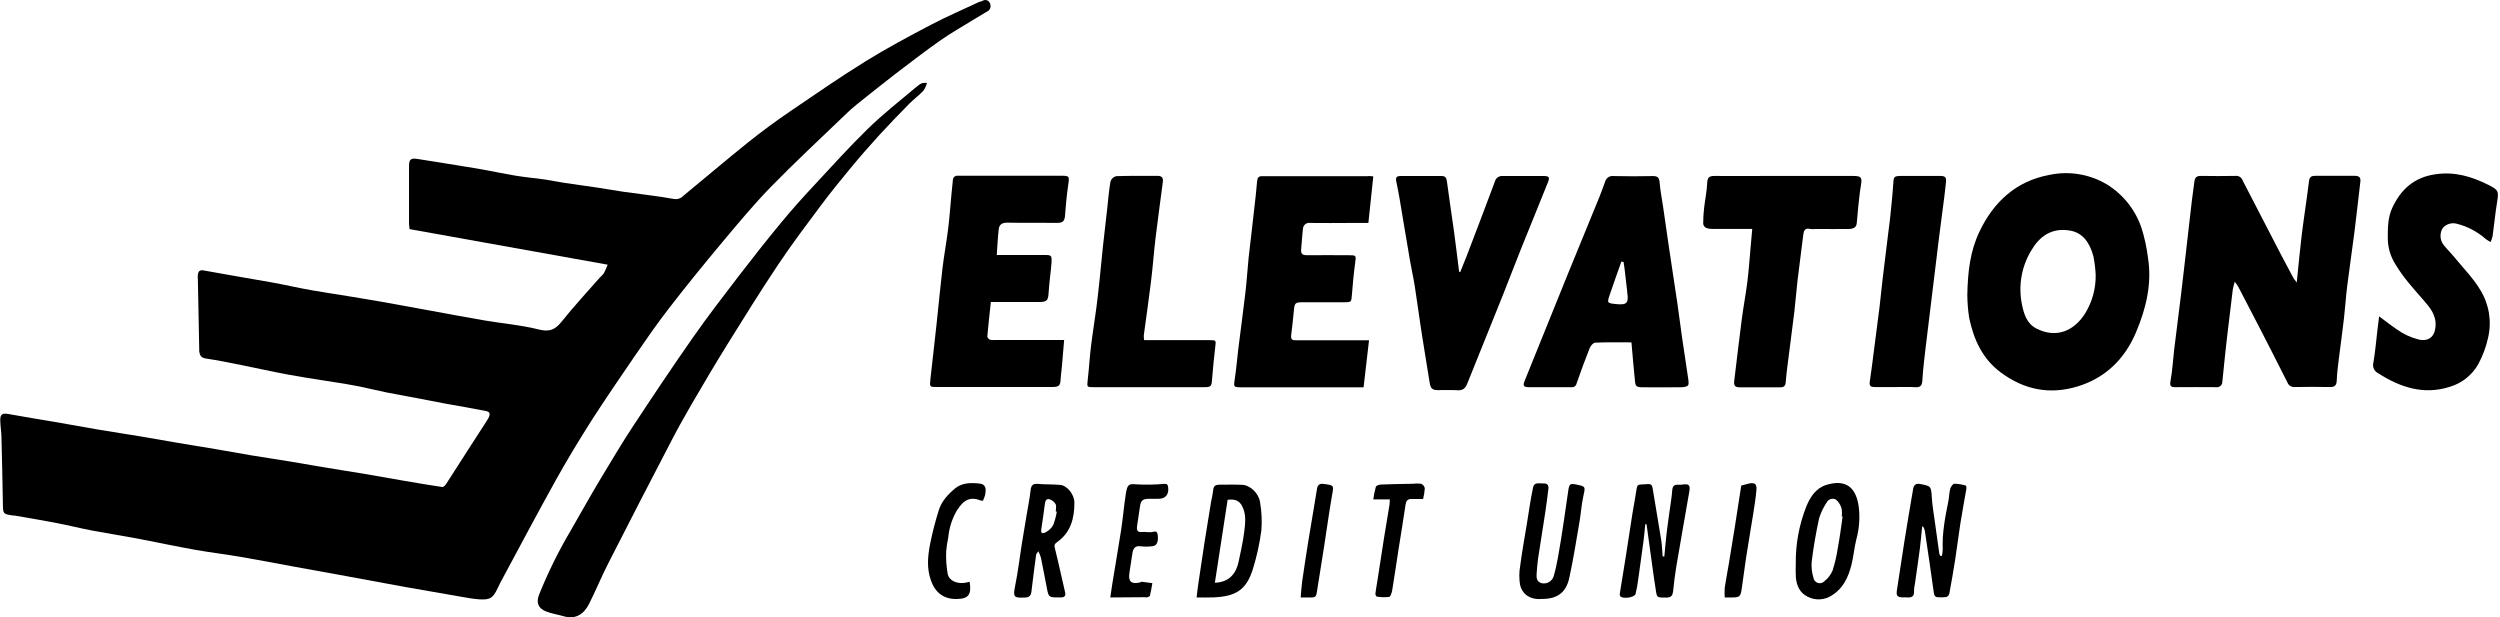
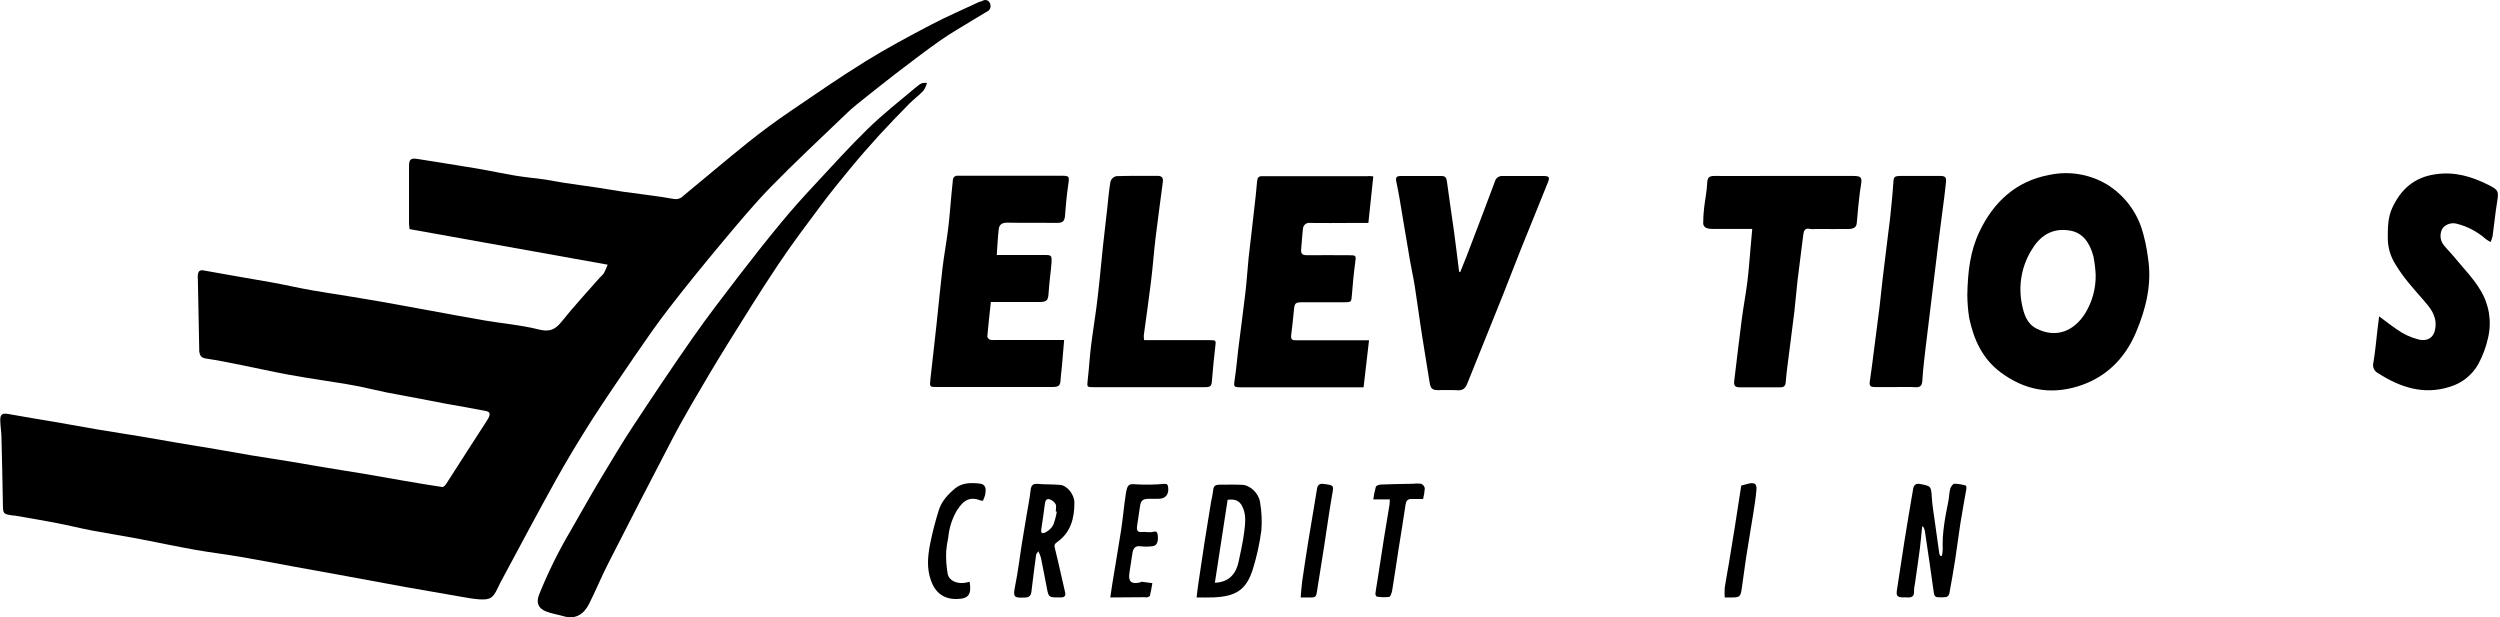
<svg xmlns="http://www.w3.org/2000/svg" width="162" height="40" viewBox="0 0 162 40" fill="none">
-   <path d="M148.83 18.306C148.945 17.188 149.034 16.188 149.156 15.191C149.299 14.04 149.483 12.895 149.623 11.742C149.658 11.466 149.775 11.393 150.025 11.394C150.875 11.394 151.725 11.394 152.579 11.394C152.915 11.394 152.991 11.517 152.944 11.845C152.813 12.917 152.701 13.992 152.564 15.064C152.419 16.217 152.243 17.366 152.101 18.518C152.013 19.213 151.972 19.914 151.891 20.611C151.802 21.4 151.689 22.188 151.592 22.978C151.526 23.528 151.444 24.077 151.422 24.638C151.41 24.983 151.291 25.087 150.964 25.08C150.209 25.063 149.456 25.067 148.702 25.08C148.602 25.09 148.502 25.067 148.417 25.014C148.331 24.962 148.265 24.884 148.228 24.79C147.615 23.562 146.987 22.34 146.361 21.125C145.923 20.275 145.48 19.427 145.039 18.581C144.997 18.5 144.935 18.43 144.814 18.256C144.761 18.421 144.718 18.588 144.685 18.758C144.563 19.768 144.441 20.778 144.32 21.787C144.243 22.436 144.177 23.086 144.11 23.736C144.073 24.068 144.046 24.402 144.008 24.735C144.009 24.787 143.998 24.838 143.977 24.886C143.955 24.933 143.924 24.975 143.885 25.008C143.846 25.042 143.8 25.067 143.75 25.081C143.7 25.095 143.648 25.097 143.597 25.089C142.714 25.076 141.833 25.089 140.95 25.089C140.66 25.089 140.585 25.003 140.651 24.677C140.775 24.022 140.804 23.35 140.883 22.685C140.983 21.833 141.096 20.981 141.202 20.12C141.246 19.773 141.291 19.427 141.331 19.081C141.406 18.449 141.48 17.817 141.554 17.183C141.66 16.266 141.764 15.35 141.868 14.434C141.924 13.945 141.977 13.456 142.037 12.968C142.087 12.558 142.151 12.151 142.2 11.741C142.233 11.486 142.364 11.394 142.621 11.398C143.375 11.412 144.129 11.412 144.884 11.398C144.977 11.391 145.071 11.415 145.15 11.467C145.228 11.519 145.288 11.596 145.318 11.686C146.149 13.302 146.983 14.915 147.823 16.527C148.087 17.036 148.359 17.54 148.631 18.046C148.692 18.136 148.759 18.223 148.83 18.306V18.306Z" fill="black" />
  <path d="M127.482 19.11C127.511 17.584 127.675 16.261 128.261 15.026C129.19 13.067 130.656 11.728 132.807 11.332C134.079 11.063 135.405 11.283 136.524 11.948C137.581 12.598 138.377 13.601 138.772 14.78C138.968 15.4 139.106 16.037 139.186 16.682C139.459 18.375 139.069 19.98 138.42 21.52C137.69 23.258 136.435 24.49 134.634 25.039C132.833 25.589 131.184 25.265 129.669 24.149C128.467 23.264 127.898 22.009 127.604 20.605C127.527 20.11 127.486 19.611 127.482 19.11V19.11ZM135.8 17.804C135.78 17.405 135.732 17.009 135.655 16.618C135.413 15.702 134.948 15.085 134.156 14.945C132.937 14.731 132.162 15.323 131.627 16.228C130.994 17.273 130.777 18.52 131.02 19.718C131.144 20.341 131.337 20.977 131.972 21.296C133.249 21.939 134.393 21.455 135.121 20.305C135.581 19.552 135.817 18.683 135.8 17.8V17.804Z" fill="black" />
  <path d="M39.377 17.151L26.537 14.847C26.52 14.732 26.509 14.616 26.504 14.5C26.504 13.259 26.504 12.017 26.504 10.775C26.504 10.321 26.621 10.226 27.068 10.302C28.358 10.511 29.649 10.709 30.937 10.925C31.767 11.066 32.589 11.248 33.419 11.385C34.039 11.488 34.667 11.541 35.289 11.629C35.705 11.69 36.117 11.781 36.533 11.843C37.263 11.955 37.992 12.05 38.733 12.16C39.308 12.246 39.879 12.353 40.454 12.435C41.526 12.587 42.607 12.701 43.672 12.893C43.783 12.913 43.897 12.904 44.004 12.868C44.111 12.832 44.207 12.769 44.283 12.686C45.673 11.548 47.038 10.378 48.441 9.254C49.339 8.534 50.266 7.851 51.22 7.202C52.831 6.103 54.445 4.991 56.104 3.963C57.465 3.122 58.881 2.365 60.3 1.619C61.325 1.081 62.393 0.621 63.444 0.128C63.508 0.099 63.59 0.099 63.652 0.066C63.694 0.034 63.742 0.013 63.794 0.004C63.846 -0.004 63.899 7.94365e-05 63.949 0.017C63.999 0.034 64.044 0.062 64.08 0.101C64.116 0.139 64.143 0.185 64.157 0.236C64.178 0.284 64.189 0.335 64.19 0.387C64.191 0.439 64.181 0.491 64.162 0.539C64.142 0.588 64.114 0.632 64.077 0.668C64.04 0.705 63.997 0.735 63.949 0.754C63.673 0.916 63.402 1.081 63.126 1.249C62.382 1.709 61.615 2.14 60.902 2.642C59.911 3.338 58.954 4.082 57.983 4.818C57.162 5.449 56.354 6.101 55.547 6.744C55.261 6.973 54.987 7.217 54.725 7.477C53.114 9.027 51.473 10.55 49.913 12.151C48.819 13.28 47.803 14.504 46.788 15.715C45.608 17.128 44.444 18.557 43.322 20.012C42.528 21.038 41.793 22.11 41.058 23.18C40.145 24.514 39.233 25.851 38.354 27.211C37.533 28.504 36.737 29.816 35.993 31.155C34.772 33.354 33.599 35.571 32.408 37.783C32.353 37.885 32.306 37.993 32.257 38.1C31.935 38.778 31.751 38.886 30.996 38.833C30.75 38.812 30.505 38.778 30.266 38.736C28.928 38.505 27.59 38.271 26.252 38.036C24.975 37.805 23.698 37.561 22.408 37.327C21.268 37.118 20.128 36.916 18.989 36.707C17.851 36.498 16.738 36.28 15.608 36.088C14.62 35.919 13.623 35.8 12.636 35.626C11.379 35.401 10.13 35.135 8.874 34.893C7.893 34.71 6.908 34.558 5.928 34.371C5.198 34.232 4.468 34.045 3.722 33.904C2.797 33.721 1.868 33.572 0.94 33.407C0.911 33.407 0.881 33.407 0.852 33.407C0.188 33.307 0.197 33.306 0.186 32.616C0.162 31.2 0.132 29.785 0.095 28.37C0.095 27.989 0.02 27.61 0.017 27.229C0.013 26.848 0.146 26.756 0.544 26.828C1.529 27.011 2.518 27.163 3.505 27.333C4.45 27.496 5.391 27.672 6.337 27.832C7.325 27.998 8.316 28.147 9.305 28.312C10.035 28.433 10.764 28.57 11.494 28.693C12.324 28.834 13.156 28.966 13.985 29.105C14.771 29.239 15.556 29.384 16.342 29.516C17.159 29.651 17.984 29.77 18.796 29.906C19.555 30.03 20.312 30.166 21.069 30.293C21.914 30.432 22.76 30.562 23.605 30.705C24.492 30.855 25.377 31.016 26.263 31.168C27.064 31.304 27.863 31.443 28.666 31.559C28.737 31.57 28.848 31.449 28.91 31.361C29.443 30.542 29.967 29.712 30.494 28.894C30.833 28.365 31.176 27.839 31.518 27.311C31.568 27.24 31.613 27.165 31.653 27.088C31.789 26.793 31.753 26.683 31.445 26.624C30.551 26.45 29.651 26.298 28.755 26.135C28.442 26.078 28.13 26.007 27.818 25.952C26.891 25.769 25.962 25.611 25.039 25.428C24.388 25.298 23.744 25.129 23.09 25.005C22.361 24.865 21.605 24.755 20.863 24.638C20.12 24.521 19.356 24.405 18.608 24.262C17.612 24.079 16.623 23.852 15.629 23.654C14.866 23.502 14.103 23.343 13.333 23.231C13.025 23.185 12.947 23.02 12.91 22.771C12.907 22.727 12.907 22.683 12.91 22.639C12.881 21.137 12.852 19.634 12.822 18.132C12.809 18.014 12.809 17.896 12.822 17.778C12.863 17.595 12.925 17.476 13.187 17.523C14.647 17.795 16.132 18.035 17.602 18.298C18.486 18.458 19.363 18.665 20.248 18.817C21 18.953 21.757 19.055 22.51 19.183C23.264 19.312 23.97 19.42 24.7 19.55C25.656 19.718 26.61 19.896 27.566 20.07C28.843 20.305 30.135 20.549 31.421 20.768C32.579 20.966 33.764 21.06 34.898 21.347C35.581 21.52 35.96 21.384 36.382 20.856C37.166 19.872 38.024 18.949 38.854 18.002C38.952 17.913 39.044 17.817 39.127 17.714C39.22 17.531 39.304 17.343 39.377 17.151V17.151Z" fill="black" />
  <path d="M60.07 5.368C60.022 5.545 59.946 5.714 59.846 5.868C59.563 6.165 59.231 6.418 58.934 6.707C58.275 7.38 57.616 8.056 56.981 8.75C56.347 9.445 55.692 10.196 55.071 10.949C54.451 11.702 53.809 12.488 53.214 13.285C52.271 14.548 51.32 15.808 50.444 17.118C49.301 18.828 48.213 20.576 47.128 22.324C46.318 23.627 45.54 24.95 44.769 26.274C44.291 27.095 43.835 27.923 43.398 28.773C42.061 31.339 40.734 33.914 39.418 36.5C38.981 37.359 38.611 38.252 38.181 39.115C37.858 39.763 37.33 40.176 36.5 39.926C36.126 39.815 35.73 39.763 35.371 39.617C34.86 39.408 34.736 39.036 34.935 38.527C35.515 37.087 36.203 35.694 36.993 34.36C37.642 33.235 38.27 32.101 38.943 30.983C39.616 29.866 40.277 28.75 40.992 27.663C42.269 25.723 43.557 23.791 44.889 21.888C45.841 20.526 46.858 19.207 47.868 17.888C48.766 16.719 49.68 15.561 50.618 14.425C51.309 13.589 52.037 12.776 52.774 11.988C53.916 10.757 55.044 9.511 56.241 8.342C57.182 7.426 58.217 6.603 59.227 5.76C59.718 5.344 59.742 5.368 60.07 5.368Z" fill="black" />
  <path d="M64.591 16.523H67.677C68.135 16.523 68.162 16.549 68.138 17.025C68.122 17.342 68.073 17.659 68.041 17.974C68.01 18.289 67.97 18.639 67.95 18.973C67.925 19.465 67.832 19.57 67.355 19.57C66.33 19.57 65.307 19.57 64.208 19.57C64.126 20.33 64.042 21.067 63.977 21.805C63.977 21.871 64.075 21.989 64.159 22.014C64.284 22.039 64.413 22.045 64.54 22.031H68.956C68.904 22.634 68.861 23.183 68.813 23.733C68.79 24.002 68.744 24.27 68.731 24.539C68.709 24.988 68.638 25.074 68.184 25.078C67.206 25.078 66.228 25.078 65.25 25.078H60.729C60.238 25.078 60.235 25.078 60.291 24.567C60.422 23.398 60.556 22.229 60.683 21.058C60.815 19.839 60.928 18.617 61.072 17.393C61.174 16.543 61.331 15.698 61.437 14.848C61.526 14.137 61.576 13.421 61.643 12.706C61.678 12.358 61.707 12.008 61.747 11.66C61.748 11.62 61.758 11.58 61.776 11.544C61.794 11.507 61.819 11.475 61.85 11.449C61.881 11.424 61.917 11.405 61.956 11.394C61.995 11.383 62.036 11.381 62.075 11.387C62.38 11.387 62.685 11.387 62.988 11.387H68.664C69.326 11.387 69.308 11.387 69.211 12.052C69.114 12.717 69.063 13.349 69.01 14C68.985 14.315 68.864 14.447 68.532 14.441C67.438 14.427 66.343 14.452 65.263 14.427C64.909 14.427 64.745 14.57 64.716 14.872C64.653 15.403 64.633 15.927 64.591 16.523Z" fill="black" />
-   <path d="M105.718 22.186C104.904 22.186 104.136 22.17 103.372 22.203C103.242 22.203 103.065 22.414 103.007 22.569C102.706 23.321 102.43 24.081 102.164 24.847C102.149 24.923 102.106 24.991 102.043 25.037C101.98 25.082 101.902 25.101 101.825 25.091C100.912 25.091 100 25.091 99.088 25.091C98.714 25.091 98.668 24.997 98.805 24.66C99.742 22.348 100.677 20.036 101.609 17.725C102.244 16.164 102.887 14.61 103.525 13.047C103.708 12.62 103.855 12.188 104.016 11.764C104.048 11.648 104.121 11.548 104.222 11.482C104.323 11.417 104.444 11.391 104.563 11.409C105.413 11.431 106.264 11.425 107.117 11.409C107.429 11.409 107.521 11.524 107.544 11.832C107.588 12.369 107.696 12.9 107.774 13.435C107.887 14.222 107.999 15.008 108.114 15.794C108.185 16.283 108.26 16.77 108.333 17.259C108.451 18.044 108.575 18.828 108.688 19.612C108.798 20.369 108.893 21.127 109 21.884C109.117 22.701 109.248 23.515 109.365 24.334C109.396 24.559 109.475 24.915 109.365 24.992C109.183 25.12 108.887 25.092 108.635 25.096C107.906 25.105 107.192 25.096 106.47 25.096C106.023 25.096 105.975 25.043 105.939 24.614C105.86 23.821 105.791 23.042 105.718 22.186ZM105.211 16.976L105.065 16.952C104.819 17.644 104.57 18.337 104.335 19.031C104.122 19.645 104.127 19.645 104.738 19.706C105.422 19.773 105.55 19.636 105.444 18.945C105.444 18.929 105.444 18.912 105.444 18.898C105.386 18.375 105.325 17.854 105.262 17.335C105.236 17.215 105.224 17.095 105.209 16.976H105.211Z" fill="black" />
  <path d="M88.99 11.429C88.882 12.448 88.778 13.423 88.671 14.447H87.512C86.645 14.447 85.779 14.463 84.912 14.447C84.855 14.435 84.795 14.437 84.738 14.451C84.681 14.465 84.627 14.491 84.582 14.528C84.536 14.566 84.499 14.612 84.473 14.665C84.447 14.718 84.433 14.776 84.432 14.835C84.376 15.279 84.358 15.726 84.314 16.171C84.288 16.442 84.4 16.538 84.679 16.538C85.578 16.527 86.476 16.538 87.375 16.538C87.904 16.538 87.882 16.538 87.808 17.087C87.716 17.765 87.656 18.449 87.601 19.132C87.565 19.564 87.565 19.585 87.12 19.587C86.207 19.587 85.295 19.587 84.383 19.587C83.94 19.587 83.887 19.651 83.849 20.07C83.797 20.623 83.737 21.177 83.666 21.73C83.622 22.064 83.829 22.049 84.049 22.049C85.397 22.049 86.745 22.049 88.092 22.049H88.713C88.592 23.084 88.481 24.064 88.36 25.098H80.515C79.909 25.098 79.928 25.098 80.026 24.46C80.119 23.863 80.163 23.258 80.236 22.657C80.391 21.411 80.561 20.165 80.707 18.919C80.793 18.174 80.838 17.424 80.913 16.677C80.966 16.155 81.041 15.634 81.095 15.112C81.15 14.59 81.223 14.038 81.278 13.502C81.344 12.917 81.416 12.332 81.46 11.746C81.479 11.53 81.552 11.411 81.778 11.416C81.825 11.416 81.873 11.416 81.922 11.416H88.612C88.7 11.4 88.778 11.415 88.99 11.429Z" fill="black" />
  <path d="M94.624 17.626C94.762 17.28 94.908 16.937 95.041 16.589C95.653 14.984 96.267 13.382 96.866 11.772C96.893 11.657 96.961 11.557 97.056 11.489C97.152 11.422 97.269 11.392 97.386 11.405C98.252 11.405 99.119 11.405 99.986 11.405C100.398 11.405 100.444 11.47 100.29 11.852C99.725 13.269 99.143 14.678 98.575 16.094C98.172 17.096 97.793 18.11 97.391 19.112C96.623 21.031 95.851 22.948 95.076 24.863C94.965 25.138 94.804 25.311 94.467 25.288C94.034 25.261 93.6 25.288 93.168 25.279C92.803 25.279 92.701 25.157 92.644 24.805C92.494 23.848 92.328 22.894 92.181 21.937C91.998 20.807 91.854 19.673 91.677 18.544C91.591 17.994 91.465 17.454 91.371 16.906C91.214 15.999 91.066 15.09 90.911 14.183C90.776 13.382 90.657 12.58 90.484 11.788C90.416 11.48 90.506 11.405 90.769 11.405C91.652 11.405 92.535 11.405 93.416 11.405C93.666 11.405 93.73 11.526 93.761 11.759C93.903 12.847 94.073 13.93 94.222 15.017C94.341 15.88 94.441 16.746 94.551 17.613L94.624 17.626Z" fill="black" />
  <path d="M154.168 20.501C154.621 20.834 154.965 21.109 155.33 21.353C155.757 21.657 156.236 21.878 156.744 22.003C157.379 22.141 157.771 21.82 157.824 21.153C157.881 20.42 157.459 19.92 157.031 19.433C156.388 18.7 155.737 17.985 155.234 17.144C154.906 16.633 154.73 16.037 154.728 15.429C154.728 14.757 154.728 14.09 155.024 13.459C155.586 12.25 156.461 11.482 157.824 11.292C159.058 11.108 160.165 11.438 161.242 11.977C161.911 12.314 161.928 12.389 161.807 13.124C161.687 13.859 161.625 14.573 161.521 15.297C161.49 15.429 161.447 15.558 161.393 15.682C161.287 15.628 161.185 15.567 161.088 15.499C160.543 15.012 159.887 14.667 159.178 14.493C159.018 14.453 158.849 14.459 158.692 14.51C158.535 14.56 158.395 14.654 158.288 14.78C158.187 14.944 158.138 15.135 158.147 15.327C158.155 15.52 158.221 15.705 158.335 15.86C158.598 16.182 158.893 16.477 159.156 16.8C159.689 17.45 160.293 18.064 160.718 18.782C161.288 19.699 161.474 20.805 161.234 21.858C161.105 22.463 160.89 23.047 160.596 23.59C160.194 24.308 159.528 24.838 158.74 25.067C157.023 25.616 155.491 25.083 154.048 24.151C153.94 24.083 153.856 23.982 153.811 23.862C153.766 23.743 153.761 23.612 153.798 23.489C153.914 22.784 153.98 22.071 154.06 21.36C154.09 21.111 154.122 20.862 154.168 20.501Z" fill="black" />
  <path d="M113.545 14.834C112.666 14.834 111.857 14.834 111.049 14.834C110.89 14.843 110.731 14.823 110.578 14.777C110.526 14.753 110.479 14.717 110.442 14.672C110.406 14.628 110.38 14.575 110.367 14.518C110.366 14.168 110.386 13.818 110.427 13.47C110.489 12.921 110.609 12.371 110.629 11.821C110.648 11.455 110.812 11.4 111.111 11.402C112.217 11.411 113.322 11.402 114.43 11.402H120.104C120.609 11.402 120.675 11.506 120.589 12.003C120.509 12.455 120.469 12.919 120.418 13.371C120.379 13.738 120.354 14.104 120.317 14.471C120.288 14.762 120.058 14.828 119.836 14.837C119.106 14.852 118.392 14.837 117.672 14.837C117.551 14.852 117.428 14.852 117.307 14.837C116.984 14.757 116.887 14.918 116.854 15.204C116.734 16.197 116.597 17.19 116.479 18.183C116.4 18.846 116.356 19.515 116.276 20.178C116.127 21.408 115.96 22.637 115.807 23.865C115.767 24.18 115.74 24.497 115.709 24.814C115.687 25.037 115.554 25.102 115.344 25.1C114.479 25.1 113.612 25.1 112.748 25.1C112.416 25.1 112.337 24.983 112.383 24.642C112.543 23.332 112.693 22.02 112.864 20.712C112.97 19.894 113.125 19.083 113.229 18.265C113.32 17.532 113.368 16.8 113.435 16.076C113.472 15.629 113.51 15.211 113.545 14.834Z" fill="black" />
  <path d="M74.141 22.042H74.664C75.899 22.042 77.133 22.042 78.368 22.042C78.819 22.042 78.8 22.042 78.747 22.494C78.663 23.189 78.598 23.887 78.541 24.585C78.507 25.034 78.474 25.089 78.038 25.089C75.65 25.089 73.261 25.089 70.871 25.089C70.417 25.089 70.433 25.089 70.486 24.601C70.568 23.889 70.609 23.17 70.694 22.459C70.795 21.624 70.933 20.794 71.043 19.958C71.129 19.312 71.198 18.663 71.265 18.014C71.34 17.318 71.4 16.62 71.475 15.924C71.561 15.117 71.658 14.313 71.749 13.507C71.814 12.922 71.858 12.334 71.96 11.755C71.989 11.672 72.037 11.597 72.102 11.537C72.167 11.477 72.245 11.435 72.331 11.415C73.227 11.383 74.124 11.402 75.022 11.396C75.316 11.396 75.387 11.559 75.35 11.801C75.197 12.998 75.027 14.194 74.883 15.391C74.768 16.354 74.701 17.324 74.58 18.287C74.44 19.438 74.27 20.585 74.117 21.734C74.115 21.837 74.123 21.94 74.141 22.042V22.042Z" fill="black" />
  <path d="M122.822 25.081C122.39 25.081 121.958 25.081 121.525 25.081C121.16 25.081 121.118 24.995 121.173 24.647C121.27 24.02 121.343 23.39 121.425 22.762C121.547 21.816 121.673 20.873 121.79 19.927C121.868 19.28 121.928 18.63 122.005 17.983C122.122 16.988 122.246 15.997 122.37 15.004C122.401 14.751 122.441 14.498 122.467 14.245C122.54 13.502 122.627 12.758 122.675 12.01C122.709 11.424 122.704 11.402 123.267 11.4C124.068 11.4 124.869 11.4 125.67 11.4C126.063 11.4 126.132 11.464 126.095 11.852C126.039 12.453 125.951 13.051 125.875 13.65C125.791 14.311 125.701 14.973 125.619 15.634C125.506 16.55 125.397 17.466 125.285 18.383C125.205 19.046 125.124 19.709 125.043 20.371C124.953 21.104 124.86 21.82 124.778 22.546C124.698 23.242 124.61 23.938 124.57 24.638C124.55 24.962 124.468 25.109 124.123 25.091C123.689 25.065 123.255 25.081 122.822 25.081Z" fill="black" />
  <path d="M124.554 34.135C124.504 34.605 124.468 35.076 124.408 35.545C124.309 36.302 124.198 37.055 124.09 37.81C124.053 37.964 124.033 38.121 124.03 38.279C124.057 38.635 123.89 38.743 123.57 38.712C123.474 38.703 123.377 38.712 123.282 38.712C122.943 38.697 122.871 38.6 122.917 38.261C123.079 37.227 123.229 36.191 123.393 35.157C123.576 33.997 123.775 32.837 123.972 31.676C124.014 31.421 124.154 31.309 124.435 31.364C125.132 31.496 125.137 31.509 125.181 32.227C125.212 32.749 125.305 33.268 125.375 33.786C125.469 34.479 125.566 35.171 125.665 35.862C125.68 35.918 125.703 35.971 125.732 36.02H125.836C125.865 35.882 125.883 35.742 125.889 35.6C125.845 34.54 126.046 33.508 126.254 32.477C126.309 32.214 126.303 31.936 126.373 31.679C126.409 31.546 126.544 31.35 126.644 31.344C126.896 31.35 127.146 31.392 127.387 31.467C127.414 31.467 127.433 31.602 127.422 31.668C127.294 32.42 127.152 33.165 127.033 33.917C126.914 34.668 126.825 35.428 126.708 36.183C126.592 36.938 126.456 37.715 126.314 38.479C126.3 38.527 126.274 38.572 126.239 38.608C126.204 38.644 126.161 38.672 126.114 38.688C125.939 38.71 125.763 38.714 125.588 38.701C125.382 38.701 125.334 38.571 125.309 38.386C125.122 37.05 124.928 35.715 124.727 34.38C124.7 34.284 124.661 34.192 124.61 34.107L124.554 34.135Z" fill="black" />
-   <path d="M106.612 33.972C106.576 34.338 106.548 34.692 106.501 35.049C106.396 35.852 106.286 36.654 106.169 37.457C106.129 37.803 106.068 38.146 105.986 38.484C105.921 38.73 105.133 38.831 104.987 38.629C104.96 38.576 104.952 38.515 104.965 38.457C105.094 37.644 105.229 36.832 105.359 36.016C105.503 35.1 105.636 34.195 105.78 33.286C105.868 32.737 105.981 32.187 106.059 31.637C106.087 31.454 106.167 31.394 106.338 31.395C106.481 31.395 106.623 31.373 106.765 31.368C106.948 31.359 107.052 31.401 107.087 31.617C107.269 32.746 107.468 33.871 107.647 34.999C107.703 35.349 107.71 35.707 107.74 36.06H107.849C107.897 35.56 107.939 35.06 107.995 34.56C108.048 34.103 108.119 33.644 108.178 33.191C108.236 32.739 108.329 32.249 108.36 31.776C108.382 31.505 108.484 31.397 108.745 31.41C108.841 31.417 108.938 31.414 109.033 31.399C109.44 31.335 109.54 31.434 109.469 31.844C109.186 33.469 108.898 35.095 108.623 36.72C108.535 37.237 108.477 37.759 108.422 38.281C108.395 38.558 108.318 38.719 107.993 38.723C107.419 38.723 107.377 38.737 107.315 38.356C107.203 37.682 107.116 37.004 107.021 36.328C106.911 35.542 106.803 34.756 106.696 33.97L106.612 33.972Z" fill="black" />
  <path d="M77.539 38.715C77.581 38.371 77.609 38.105 77.649 37.84C77.78 36.943 77.915 36.047 78.052 35.152C78.189 34.274 78.333 33.396 78.477 32.519C78.536 32.272 78.582 32.023 78.614 31.771C78.632 31.461 78.796 31.405 79.055 31.405C79.535 31.414 80.017 31.39 80.495 31.416C81.013 31.441 81.573 31.965 81.65 32.544C81.755 33.143 81.785 33.754 81.737 34.36C81.627 35.208 81.444 36.045 81.19 36.861C80.774 38.222 80.081 38.649 78.647 38.71C78.306 38.726 77.972 38.715 77.539 38.715ZM78.724 37.761C79.674 37.728 80.108 37.141 80.265 36.388C80.402 35.736 80.552 35.086 80.63 34.426C80.69 33.948 80.752 33.457 80.57 32.975C80.387 32.493 80.126 32.312 79.55 32.387L78.724 37.761Z" fill="black" />
-   <path d="M116.367 36.561C116.347 35.286 116.577 34.019 117.044 32.834C117.298 32.203 117.672 31.623 118.363 31.416C119.65 31.031 120.279 31.619 120.445 32.832C120.533 33.533 120.483 34.245 120.297 34.926C120.155 35.476 120.115 36.053 119.974 36.603C119.775 37.387 119.447 38.112 118.73 38.565C118.498 38.724 118.228 38.818 117.948 38.837C117.668 38.855 117.388 38.797 117.137 38.669C116.634 38.422 116.424 37.962 116.373 37.429C116.356 37.14 116.355 36.85 116.367 36.561V36.561ZM119.401 33.471L119.343 33.462C119.368 33.288 119.364 33.11 119.33 32.936C119.268 32.715 119.141 32.518 118.965 32.37C118.911 32.342 118.852 32.325 118.791 32.321C118.731 32.316 118.67 32.325 118.612 32.345C118.555 32.365 118.502 32.397 118.457 32.439C118.413 32.48 118.377 32.53 118.352 32.586C118.144 32.9 117.982 33.242 117.874 33.603C117.674 34.53 117.509 35.468 117.396 36.408C117.368 36.757 117.408 37.107 117.513 37.44C117.524 37.517 117.557 37.589 117.607 37.648C117.657 37.707 117.723 37.751 117.796 37.774C117.87 37.798 117.948 37.8 118.023 37.781C118.098 37.761 118.166 37.721 118.219 37.665C118.454 37.481 118.638 37.24 118.754 36.964C118.907 36.482 119.02 35.989 119.093 35.489C119.219 34.82 119.307 34.144 119.401 33.471Z" fill="black" />
  <path d="M67.286 35.721C67.219 35.826 67.149 35.885 67.14 35.952C67.034 36.74 66.932 37.526 66.839 38.316C66.81 38.574 66.719 38.71 66.427 38.721C65.671 38.752 65.639 38.691 65.786 37.937C65.969 37.05 66.069 36.152 66.211 35.26C66.312 34.633 66.419 34.006 66.523 33.382C66.613 32.85 66.719 32.319 66.781 31.784C66.815 31.472 66.907 31.326 67.25 31.357C67.735 31.401 68.226 31.375 68.709 31.423C69.147 31.465 69.621 32.033 69.621 32.577C69.621 33.581 69.384 34.507 68.503 35.126C68.32 35.252 68.308 35.337 68.361 35.547C68.598 36.484 68.793 37.431 69.016 38.369C69.074 38.609 68.99 38.701 68.769 38.712C68.673 38.712 68.576 38.712 68.481 38.712C67.998 38.712 67.945 38.666 67.853 38.193C67.72 37.51 67.593 36.824 67.452 36.141C67.409 35.997 67.353 35.856 67.286 35.721V35.721ZM68.479 33.156L68.415 33.142C68.415 32.982 68.468 32.79 68.401 32.667C68.311 32.512 68.165 32.398 67.994 32.348C67.775 32.301 67.726 32.493 67.702 32.691C67.64 33.213 67.558 33.732 67.481 34.252C67.438 34.545 67.501 34.618 67.759 34.492C67.965 34.387 68.136 34.222 68.249 34.019C68.355 33.742 68.432 33.455 68.479 33.162V33.156Z" fill="black" />
-   <path d="M99.925 38.812C99.013 38.889 98.605 38.373 98.499 37.896C98.432 37.484 98.436 37.063 98.51 36.652C98.63 35.736 98.794 34.833 98.944 33.924C99.072 33.14 99.179 32.354 99.344 31.579C99.422 31.212 99.778 31.344 100.033 31.328C100.259 31.313 100.363 31.447 100.338 31.659C100.274 32.196 100.205 32.733 100.123 33.268C99.977 34.241 99.814 35.212 99.668 36.185C99.619 36.515 99.601 36.85 99.572 37.184C99.55 37.457 99.59 37.708 99.903 37.792C100.061 37.826 100.226 37.801 100.367 37.722C100.508 37.643 100.616 37.516 100.67 37.363C100.791 36.952 100.887 36.533 100.958 36.11C101.093 35.36 101.212 34.607 101.323 33.856C101.432 33.149 101.527 32.44 101.633 31.733C101.692 31.366 101.755 31.32 102.128 31.395C102.766 31.526 102.741 31.52 102.595 32.183C102.478 32.709 102.447 33.253 102.356 33.786C102.146 35.005 101.956 36.229 101.692 37.438C101.484 38.406 100.905 38.812 99.925 38.812Z" fill="black" />
  <path d="M71.946 38.715C71.999 38.349 72.035 38.085 72.079 37.821C72.261 36.663 72.473 35.507 72.65 34.34C72.77 33.554 72.832 32.759 72.958 31.974C73.058 31.366 73.157 31.348 73.65 31.386C74.239 31.42 74.83 31.409 75.418 31.355C75.627 31.34 75.671 31.399 75.695 31.57C75.76 32.037 75.527 32.321 75.073 32.322C74.863 32.322 74.655 32.322 74.447 32.322C74.036 32.322 73.914 32.451 73.865 32.852C73.816 33.253 73.739 33.667 73.682 34.076C73.655 34.3 73.659 34.507 73.993 34.474C74.197 34.452 74.407 34.503 74.611 34.483C74.815 34.463 74.976 34.334 75.02 34.666C75.073 35.13 74.965 35.381 74.637 35.399C74.394 35.427 74.149 35.427 73.907 35.399C73.542 35.348 73.429 35.556 73.38 35.848C73.31 36.271 73.246 36.696 73.186 37.119C73.104 37.686 73.299 37.865 73.858 37.746C73.903 37.737 73.949 37.695 73.993 37.698C74.219 37.722 74.447 37.757 74.673 37.788C74.624 38.059 74.582 38.338 74.516 38.602C74.503 38.653 74.394 38.686 74.334 38.71C74.292 38.724 74.239 38.699 74.191 38.699L71.946 38.715Z" fill="black" />
  <path d="M63.703 32.434C63.657 32.434 63.623 32.458 63.597 32.447C62.885 32.161 62.462 32.359 62.008 33.076C61.695 33.612 61.503 34.212 61.446 34.831C61.383 35.125 61.339 35.423 61.313 35.723C61.292 36.214 61.325 36.706 61.411 37.189C61.513 37.662 62.033 37.825 62.484 37.772C62.602 37.753 62.719 37.729 62.834 37.698C62.968 38.55 62.75 38.814 61.957 38.816C61.106 38.816 60.581 38.364 60.315 37.585C60.048 36.806 60.12 36.064 60.258 35.315C60.408 34.554 60.6 33.802 60.833 33.063C61.015 32.478 61.422 32.04 61.88 31.657C62.338 31.274 62.916 31.273 63.477 31.335C63.803 31.372 63.911 31.573 63.858 31.909C63.854 31.97 63.845 32.031 63.832 32.092C63.796 32.213 63.745 32.326 63.703 32.434Z" fill="black" />
  <path d="M92.217 32.335C91.927 32.335 91.686 32.335 91.447 32.335C91.208 32.335 91.124 32.451 91.082 32.685C90.942 33.66 90.776 34.631 90.624 35.604C90.487 36.484 90.362 37.365 90.216 38.241C90.19 38.4 90.112 38.66 90.019 38.679C89.751 38.712 89.481 38.706 89.216 38.66C89.177 38.66 89.119 38.527 89.126 38.459C89.154 38.208 89.205 37.96 89.243 37.711C89.393 36.753 89.537 35.797 89.688 34.84C89.802 34.135 89.922 33.431 90.037 32.726C90.053 32.619 90.051 32.509 90.061 32.359H88.988C89.024 32.084 89.08 31.811 89.156 31.544C89.185 31.463 89.373 31.401 89.491 31.397C90.174 31.37 90.858 31.361 91.54 31.348C91.722 31.323 91.906 31.323 92.088 31.348C92.147 31.373 92.2 31.412 92.242 31.461C92.283 31.511 92.312 31.57 92.326 31.634C92.313 31.87 92.276 32.106 92.217 32.335Z" fill="black" />
  <path d="M84.284 38.715C84.319 38.329 84.334 37.999 84.381 37.673C84.511 36.775 84.648 35.879 84.792 34.985C84.932 34.107 85.085 33.233 85.231 32.355C85.271 32.123 85.304 31.887 85.346 31.654C85.388 31.421 85.51 31.32 85.782 31.359C86.459 31.452 86.434 31.43 86.313 32.115C86.122 33.215 85.974 34.314 85.802 35.414C85.645 36.418 85.478 37.429 85.324 38.426C85.295 38.622 85.215 38.717 85.02 38.715H84.284Z" fill="black" />
  <path d="M112.833 31.465C113.04 31.41 113.198 31.364 113.344 31.331C113.691 31.258 113.844 31.359 113.819 31.714C113.78 32.22 113.698 32.724 113.62 33.226C113.47 34.181 113.302 35.133 113.154 36.088C113.047 36.793 112.961 37.502 112.855 38.208C112.788 38.651 112.707 38.712 112.268 38.715H111.762C111.748 38.508 111.748 38.3 111.762 38.092C111.841 37.559 111.945 37.032 112.034 36.5C112.166 35.717 112.293 34.935 112.416 34.153C112.554 33.261 112.687 32.367 112.833 31.465Z" fill="black" />
</svg>